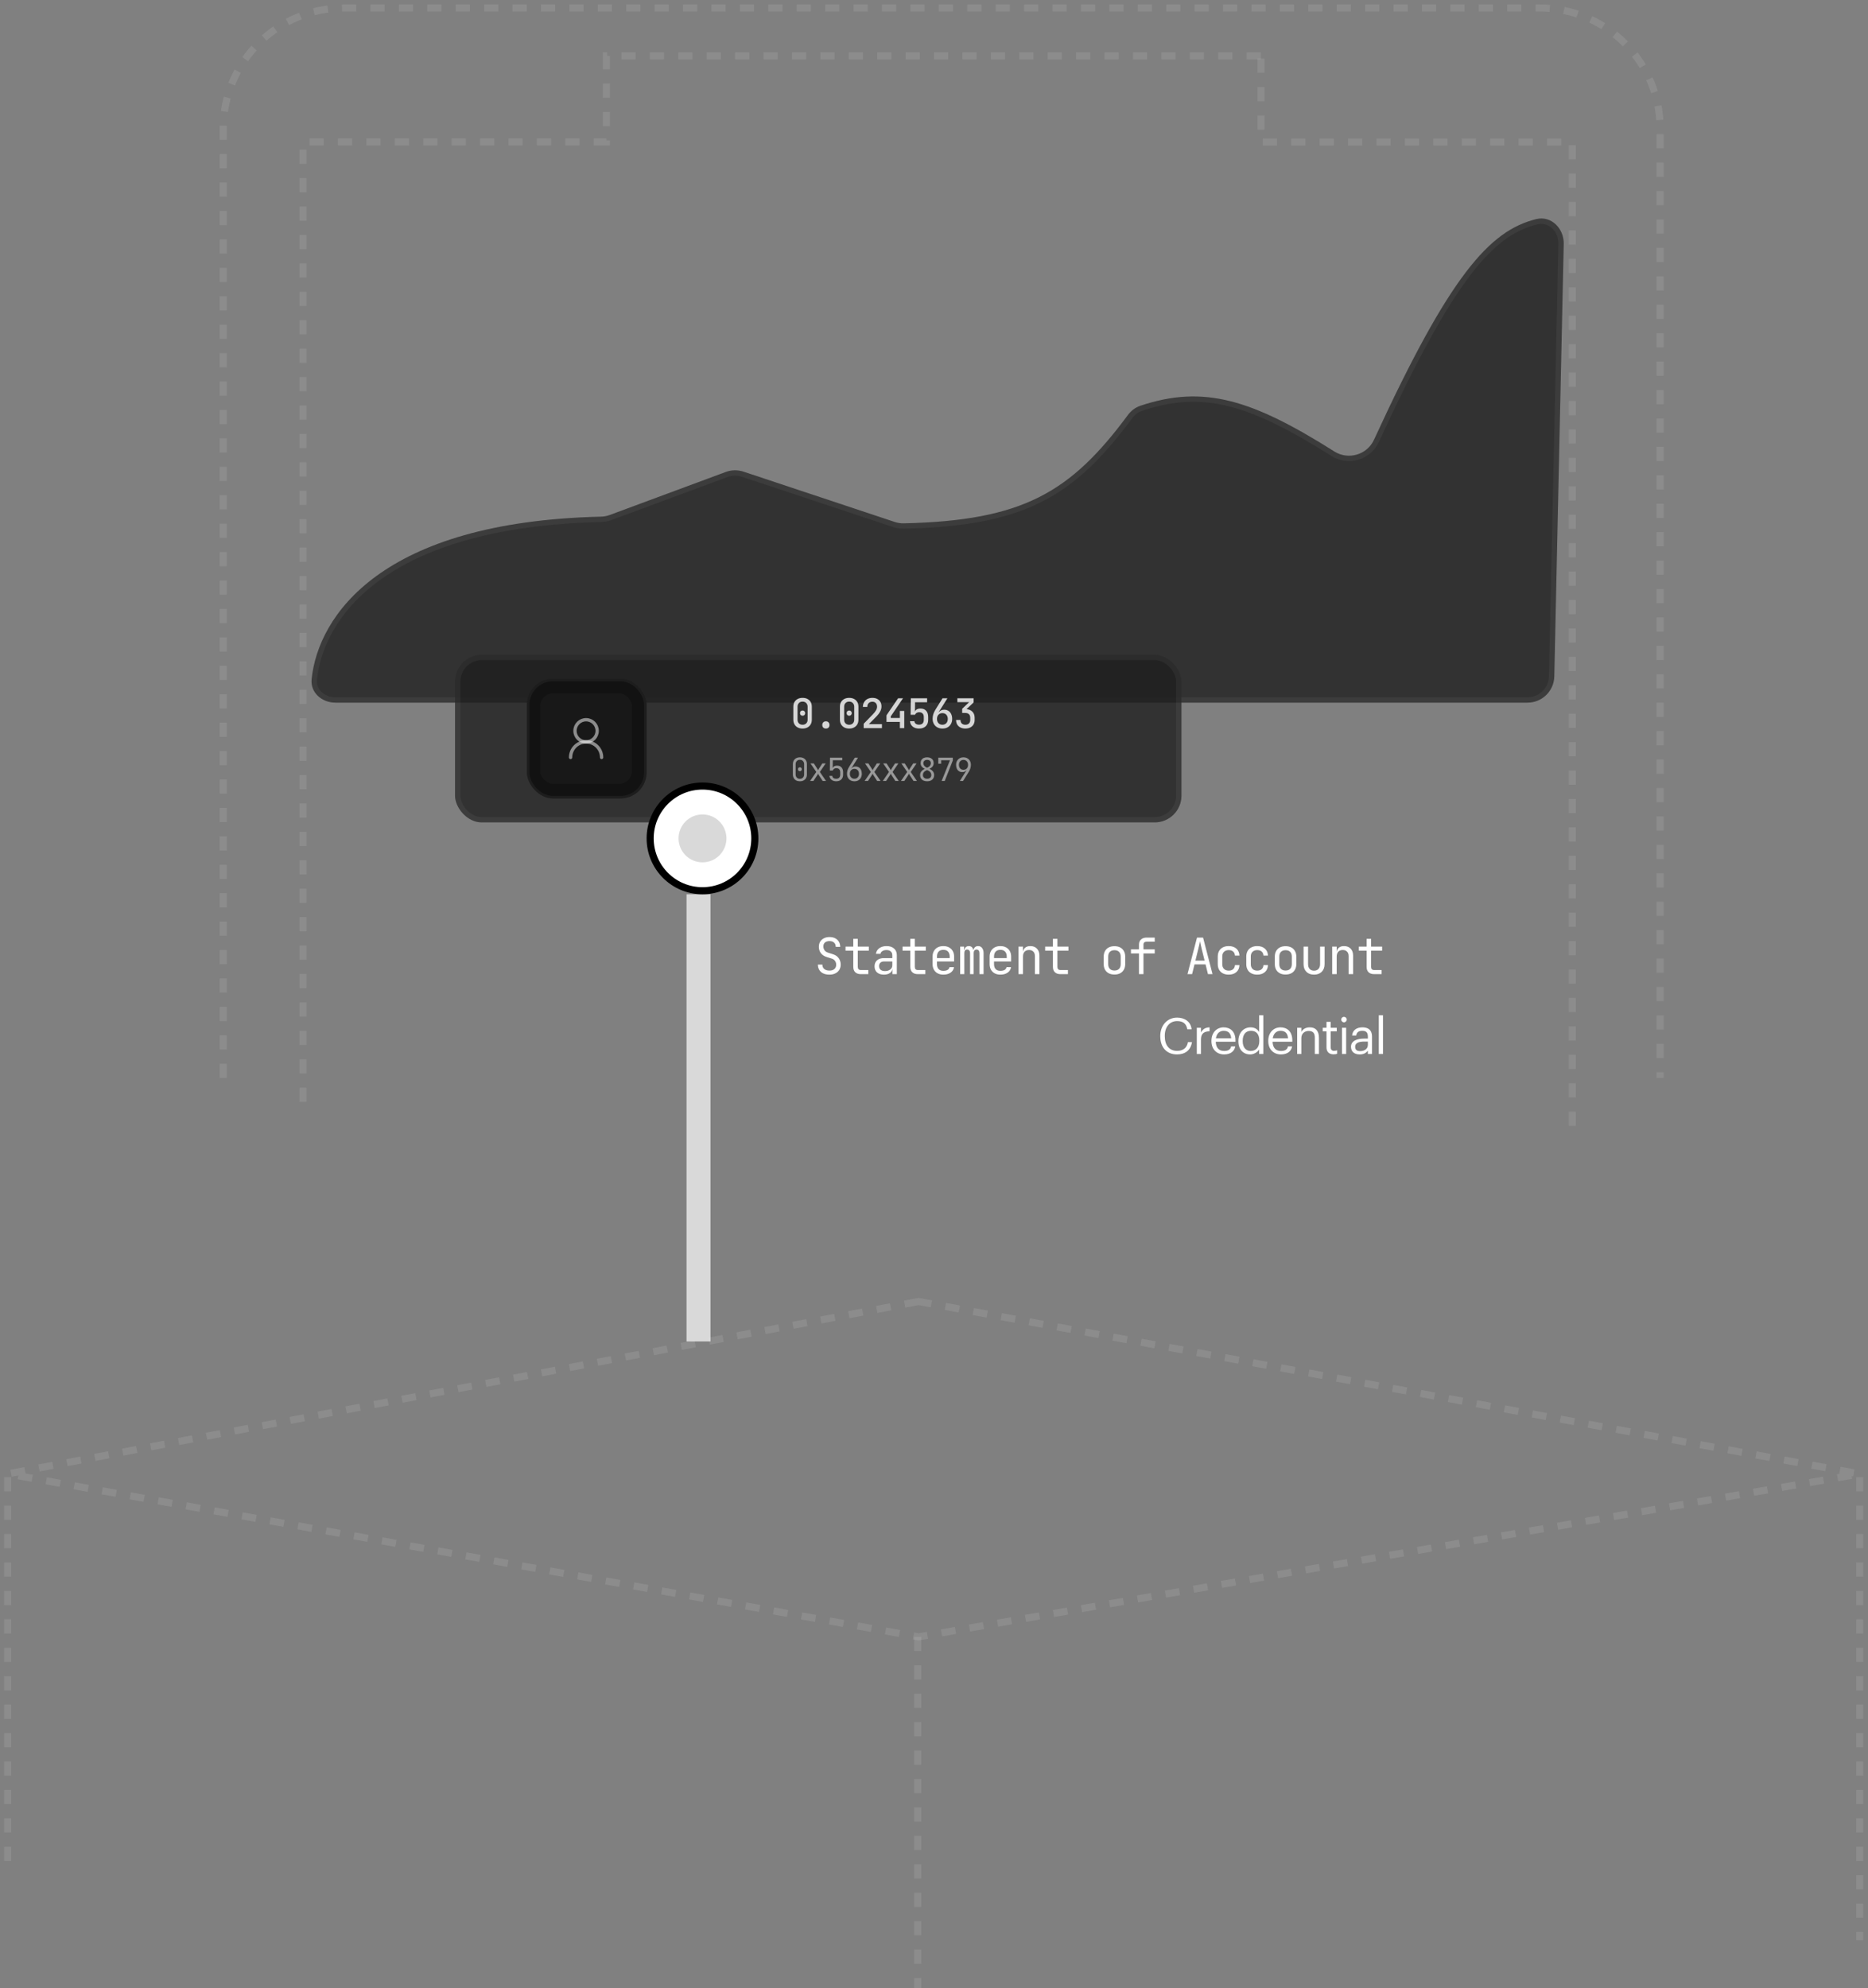
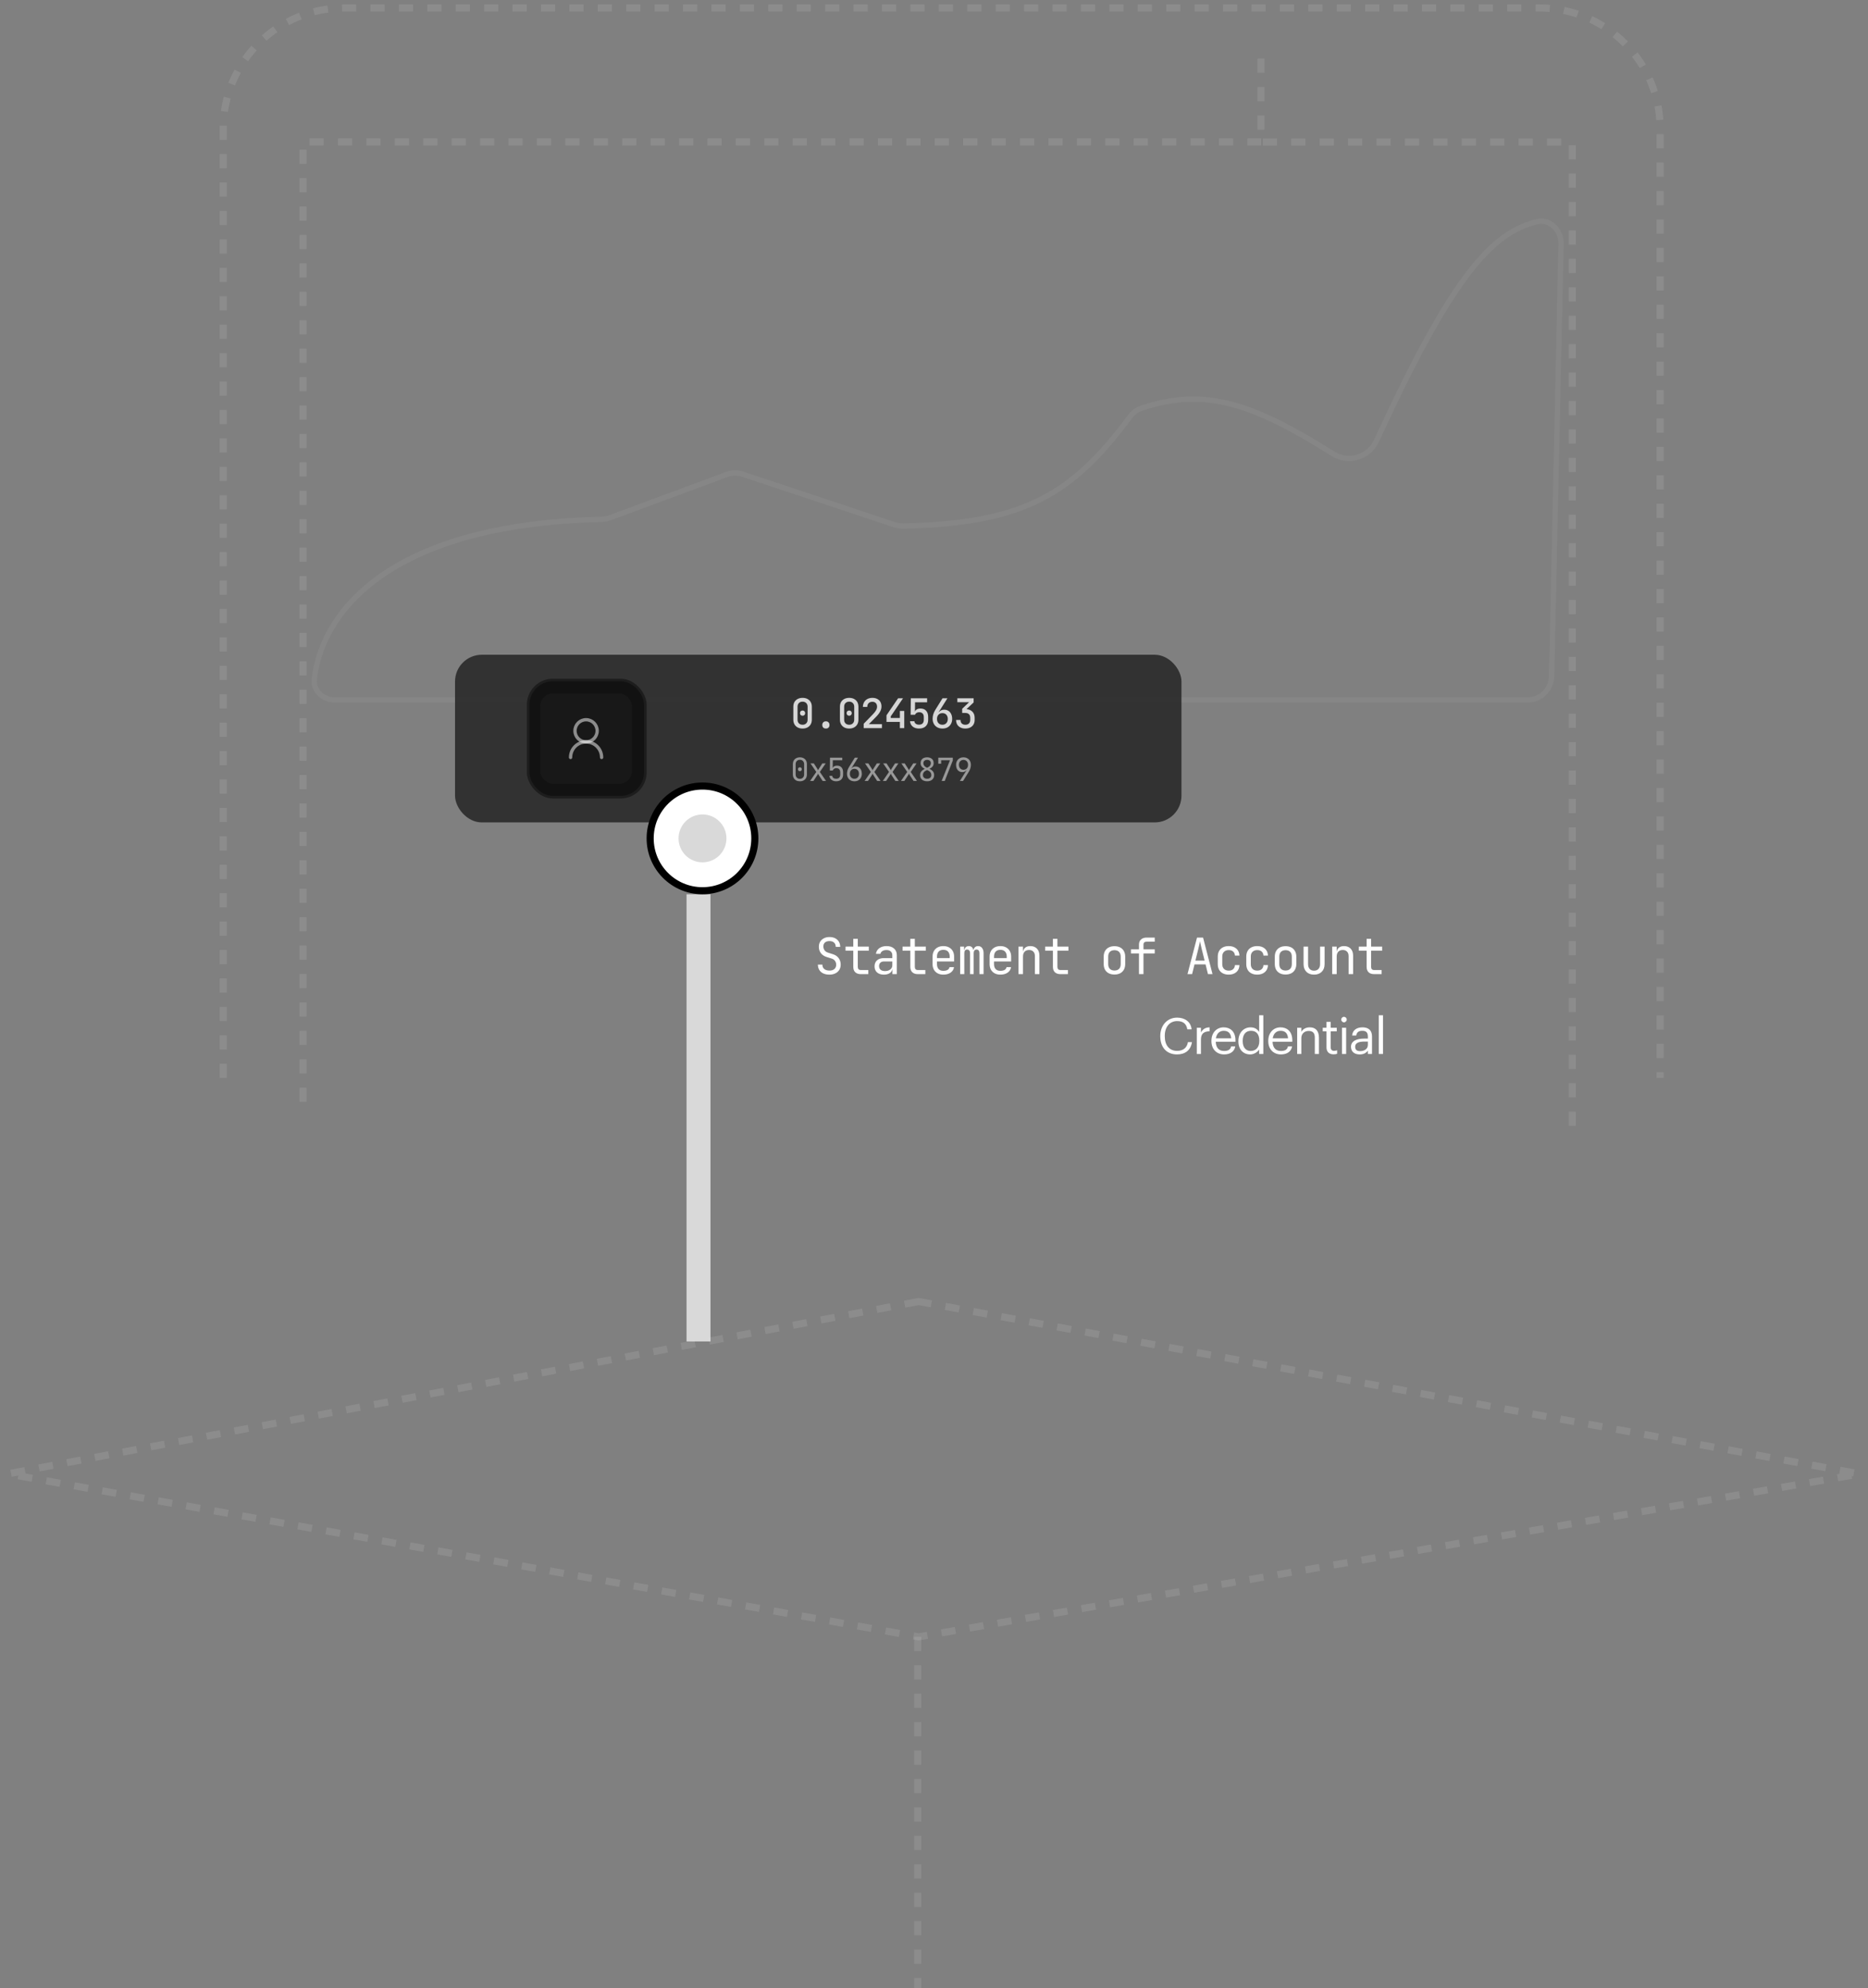
<svg xmlns="http://www.w3.org/2000/svg" width="234" height="249" viewBox="0 0 234 249" fill="none">
  <rect x="0" y="0" width="234" height="249" fill="#808080" stroke="none" />
-   <path d="M232.961 185V243M0.961 185V234.542" stroke="white" stroke-opacity="0.1" stroke-width="0.889" stroke-dasharray="1.78 1.78" />
  <path d="M114.961 205V249" stroke="white" stroke-opacity="0.1" stroke-width="0.889" stroke-dasharray="1.78 1.78" />
  <path d="M27.961 135V16.106C27.961 7.763 34.724 1 43.067 1H192.855C201.198 1 207.961 7.763 207.961 16.106V135" stroke="white" stroke-opacity="0.1" stroke-width="0.889" stroke-dasharray="1.78 1.78" />
-   <path d="M37.961 138V17.774H75.961V7H158" stroke="white" stroke-opacity="0.1" stroke-width="0.889" stroke-dasharray="1.78 1.78" />
+   <path d="M37.961 138V17.774H75.961H158" stroke="white" stroke-opacity="0.1" stroke-width="0.889" stroke-dasharray="1.78 1.78" />
  <path d="M196.961 141V17.791H157.961V6" stroke="white" stroke-opacity="0.1" stroke-width="0.889" stroke-dasharray="1.78 1.78" />
  <rect x="86" y="112" width="3" height="56" fill="#D9D9D9" />
  <path d="M115.067 163L0.961 184.59L115.067 205L232.961 184.59L115.067 163Z" stroke="white" stroke-opacity="0.1" stroke-width="0.889" stroke-dasharray="1.78 1.78" />
-   <path d="M191.348 88H42.011C40.321 88 38.861 86.734 39.036 85.053C39.862 77.136 47.734 65.346 75.26 64.708C75.638 64.7 76.025 64.629 76.38 64.498L90.915 59.109C91.631 58.844 92.416 58.831 93.141 59.072L112.09 65.373C112.449 65.492 112.832 65.551 113.21 65.542C128.09 65.212 134.096 61.691 141.286 51.981C141.679 51.449 142.216 51.031 142.843 50.82C150.826 48.139 156.911 50.08 167.151 56.544C168.904 57.651 171.251 56.961 172.117 55.078C181.558 34.541 186.569 28.881 192.447 27.439C194.318 26.98 195.926 28.62 195.884 30.547L194.703 84.717C194.663 86.542 193.173 88 191.348 88Z" fill="#1E1E1E" fill-opacity="0.8" />
  <path d="M192.526 27.765C194.128 27.372 195.586 28.774 195.548 30.539L194.367 84.71C194.331 86.352 192.99 87.664 191.348 87.664H42.011C40.467 87.664 39.221 86.521 39.37 85.088C39.773 81.224 41.898 76.383 47.333 72.422C52.773 68.458 61.549 65.362 75.268 65.044C75.681 65.034 76.105 64.958 76.497 64.812L91.032 59.424C91.677 59.185 92.383 59.174 93.035 59.391L111.983 65.691C112.379 65.823 112.801 65.887 113.218 65.878C120.679 65.713 125.958 64.747 130.282 62.579C134.61 60.41 137.947 57.055 141.556 52.181C141.914 51.697 142.396 51.324 142.95 51.138C146.886 49.816 150.337 49.637 154.068 50.578C157.814 51.523 161.859 53.6 166.972 56.828C168.895 58.042 171.471 57.287 172.422 55.218C177.141 44.953 180.741 38.432 183.885 34.301C187.021 30.179 189.684 28.462 192.526 27.765Z" stroke="white" stroke-opacity="0.05" stroke-width="0.671" />
  <rect x="57" y="82" width="91" height="21" rx="3.356" fill="#1E1E1E" fill-opacity="0.8" />
-   <rect x="57.336" y="82.336" width="90.329" height="20.329" rx="3.021" stroke="white" stroke-opacity="0.05" stroke-width="0.671" />
  <rect x="66" y="85" width="15" height="15" rx="3.261" fill="#121212" />
  <rect x="66.163" y="85.163" width="14.674" height="14.674" rx="3.098" stroke="white" stroke-opacity="0.05" stroke-width="0.326" />
  <rect x="67.668" y="86.833" width="11.5" height="11.333" rx="1.63" fill="#181818" />
  <path d="M74.805 91.527C74.805 90.76 74.183 90.138 73.416 90.138C72.649 90.138 72.027 90.76 72.027 91.527C72.027 92.294 72.649 92.915 73.416 92.915C74.183 92.915 74.805 92.294 74.805 91.527Z" stroke="white" stroke-opacity="0.5" stroke-width="0.417" stroke-linecap="round" stroke-linejoin="round" />
  <path d="M75.362 94.861C75.362 93.787 74.491 92.916 73.417 92.916C72.343 92.916 71.473 93.787 71.473 94.861" stroke="white" stroke-opacity="0.5" stroke-width="0.417" stroke-linecap="round" stroke-linejoin="round" />
  <path d="M100.537 91.244C100.302 91.244 100.097 91.198 99.922 91.105C99.752 91.013 99.618 90.885 99.523 90.721C99.427 90.553 99.379 90.359 99.379 90.137V88.507C99.379 88.282 99.425 88.087 99.518 87.923C99.613 87.759 99.748 87.631 99.922 87.539C100.097 87.446 100.302 87.4 100.537 87.4C100.776 87.4 100.981 87.446 101.152 87.539C101.327 87.631 101.46 87.759 101.552 87.923C101.648 88.087 101.695 88.282 101.695 88.507V90.137C101.695 90.359 101.648 90.553 101.552 90.721C101.456 90.885 101.321 91.013 101.147 91.105C100.976 91.198 100.773 91.244 100.537 91.244ZM100.537 90.767C100.729 90.767 100.881 90.709 100.993 90.593C101.11 90.477 101.168 90.325 101.168 90.137V88.507C101.168 88.319 101.11 88.167 100.993 88.051C100.881 87.935 100.729 87.877 100.537 87.877C100.346 87.877 100.192 87.935 100.076 88.051C99.963 88.167 99.907 88.319 99.907 88.507V90.137C99.907 90.325 99.963 90.477 100.076 90.593C100.192 90.709 100.346 90.767 100.537 90.767ZM100.537 89.64C100.442 89.64 100.363 89.609 100.302 89.547C100.244 89.486 100.215 89.406 100.215 89.307C100.215 89.211 100.244 89.134 100.302 89.076C100.363 89.014 100.442 88.984 100.537 88.984C100.633 88.984 100.71 89.014 100.768 89.076C100.829 89.134 100.86 89.211 100.86 89.307C100.86 89.406 100.829 89.486 100.768 89.547C100.71 89.609 100.633 89.64 100.537 89.64ZM103.456 91.244C103.32 91.244 103.21 91.204 103.128 91.126C103.046 91.044 103.005 90.934 103.005 90.798C103.005 90.658 103.046 90.547 103.128 90.465C103.21 90.379 103.32 90.337 103.456 90.337C103.596 90.337 103.706 90.379 103.784 90.465C103.866 90.547 103.907 90.658 103.907 90.798C103.907 90.934 103.866 91.044 103.784 91.126C103.706 91.204 103.596 91.244 103.456 91.244ZM106.375 91.244C106.14 91.244 105.935 91.198 105.76 91.105C105.59 91.013 105.456 90.885 105.361 90.721C105.265 90.553 105.217 90.359 105.217 90.137V88.507C105.217 88.282 105.263 88.087 105.356 87.923C105.451 87.759 105.586 87.631 105.76 87.539C105.935 87.446 106.14 87.4 106.375 87.4C106.614 87.4 106.819 87.446 106.99 87.539C107.164 87.631 107.298 87.759 107.39 87.923C107.486 88.087 107.533 88.282 107.533 88.507V90.137C107.533 90.359 107.486 90.553 107.39 90.721C107.294 90.885 107.159 91.013 106.985 91.105C106.814 91.198 106.611 91.244 106.375 91.244ZM106.375 90.767C106.567 90.767 106.719 90.709 106.831 90.593C106.948 90.477 107.006 90.325 107.006 90.137V88.507C107.006 88.319 106.948 88.167 106.831 88.051C106.719 87.935 106.567 87.877 106.375 87.877C106.184 87.877 106.03 87.935 105.914 88.051C105.801 88.167 105.745 88.319 105.745 88.507V90.137C105.745 90.325 105.801 90.477 105.914 90.593C106.03 90.709 106.184 90.767 106.375 90.767ZM106.375 89.64C106.28 89.64 106.201 89.609 106.14 89.547C106.081 89.486 106.052 89.406 106.052 89.307C106.052 89.211 106.081 89.134 106.14 89.076C106.201 89.014 106.28 88.984 106.375 88.984C106.471 88.984 106.548 89.014 106.606 89.076C106.667 89.134 106.698 89.211 106.698 89.307C106.698 89.406 106.667 89.486 106.606 89.547C106.548 89.609 106.471 89.64 106.375 89.64ZM108.192 91.192V90.644L109.351 89.45C109.528 89.266 109.658 89.1 109.74 88.953C109.825 88.803 109.868 88.654 109.868 88.507C109.868 88.316 109.815 88.165 109.709 88.056C109.607 87.947 109.465 87.892 109.284 87.892C109.086 87.892 108.929 87.95 108.813 88.066C108.7 88.179 108.643 88.335 108.643 88.533H108.09C108.097 88.3 108.15 88.101 108.249 87.933C108.348 87.762 108.486 87.631 108.664 87.539C108.842 87.446 109.05 87.4 109.289 87.4C109.518 87.4 109.718 87.445 109.889 87.534C110.06 87.622 110.191 87.747 110.283 87.908C110.376 88.068 110.422 88.258 110.422 88.476C110.422 88.698 110.364 88.915 110.247 89.127C110.135 89.339 109.948 89.575 109.689 89.834L108.843 90.69H110.478V91.192H108.192ZM112.726 91.192V90.413H111.05V89.583L112.505 87.451H113.12L111.583 89.716V89.916H112.726V89.04H113.274V91.192H112.726ZM115.122 91.244C114.797 91.244 114.534 91.162 114.333 90.998C114.131 90.83 114.018 90.606 113.995 90.326H114.543C114.56 90.463 114.618 90.569 114.717 90.644C114.816 90.719 114.953 90.757 115.127 90.757C115.322 90.757 115.469 90.706 115.568 90.603C115.67 90.497 115.722 90.35 115.722 90.162V89.799C115.722 89.607 115.672 89.46 115.573 89.358C115.474 89.252 115.327 89.199 115.132 89.199C115.009 89.199 114.903 89.228 114.814 89.286C114.726 89.341 114.661 89.418 114.62 89.517H114.071L114.097 87.451H116.137V87.954H114.625L114.615 89.117H114.758L114.609 89.25C114.609 89.09 114.673 88.963 114.799 88.871C114.926 88.779 115.095 88.733 115.306 88.733C115.61 88.733 115.846 88.827 116.014 89.014C116.184 89.199 116.27 89.46 116.27 89.799V90.162C116.27 90.494 116.169 90.757 115.967 90.951C115.766 91.146 115.484 91.244 115.122 91.244ZM118.056 91.244C117.81 91.244 117.595 91.192 117.411 91.09C117.226 90.987 117.083 90.844 116.98 90.659C116.878 90.472 116.826 90.256 116.826 90.014C116.826 89.829 116.854 89.645 116.908 89.46C116.966 89.272 117.048 89.093 117.154 88.922L118.067 87.451H118.681L117.595 89.173L117.621 89.189C117.689 89.09 117.78 89.014 117.892 88.963C118.008 88.909 118.137 88.881 118.277 88.881C118.478 88.881 118.654 88.929 118.804 89.025C118.955 89.12 119.071 89.255 119.153 89.43C119.235 89.6 119.276 89.804 119.276 90.039C119.276 90.278 119.225 90.489 119.122 90.67C119.02 90.851 118.878 90.993 118.697 91.095C118.516 91.194 118.302 91.244 118.056 91.244ZM118.051 90.767C118.256 90.767 118.42 90.7 118.543 90.567C118.666 90.434 118.728 90.258 118.728 90.039C118.728 89.821 118.666 89.645 118.543 89.511C118.42 89.378 118.256 89.312 118.051 89.312C117.846 89.312 117.682 89.378 117.559 89.511C117.436 89.645 117.375 89.821 117.375 90.039C117.375 90.258 117.436 90.434 117.559 90.567C117.682 90.7 117.846 90.767 118.051 90.767ZM120.924 91.244C120.688 91.244 120.483 91.199 120.309 91.11C120.135 91.022 120 90.897 119.904 90.736C119.812 90.572 119.766 90.383 119.766 90.168H120.319C120.319 90.355 120.372 90.502 120.478 90.608C120.588 90.714 120.738 90.767 120.929 90.767C121.124 90.767 121.274 90.712 121.38 90.603C121.486 90.494 121.539 90.349 121.539 90.168V89.891C121.539 89.699 121.486 89.552 121.38 89.45C121.274 89.344 121.124 89.291 120.929 89.291H120.529V88.769L121.401 87.938H119.925V87.451H121.964V87.974L120.934 88.943V88.809C121.29 88.809 121.571 88.907 121.78 89.102C121.988 89.296 122.092 89.558 122.092 89.886V90.168C122.092 90.383 122.045 90.572 121.949 90.736C121.853 90.897 121.717 91.022 121.539 91.11C121.365 91.199 121.16 91.244 120.924 91.244Z" fill="white" fill-opacity="0.8" />
  <path d="M100.199 97.848C100.021 97.848 99.865 97.813 99.732 97.744C99.601 97.672 99.5 97.572 99.428 97.444C99.356 97.313 99.32 97.161 99.32 96.988V95.709C99.32 95.533 99.356 95.381 99.428 95.253C99.5 95.125 99.601 95.027 99.732 94.957C99.865 94.885 100.021 94.849 100.199 94.849C100.38 94.849 100.536 94.885 100.667 94.957C100.798 95.027 100.899 95.125 100.971 95.253C101.043 95.381 101.079 95.533 101.079 95.709V96.988C101.079 97.161 101.043 97.313 100.971 97.444C100.899 97.572 100.796 97.672 100.663 97.744C100.532 97.813 100.378 97.848 100.199 97.848ZM100.199 97.54C100.359 97.54 100.487 97.489 100.583 97.388C100.682 97.284 100.731 97.151 100.731 96.988V95.709C100.731 95.546 100.682 95.414 100.583 95.313C100.487 95.209 100.359 95.157 100.199 95.157C100.039 95.157 99.91 95.209 99.811 95.313C99.716 95.414 99.668 95.546 99.668 95.709V96.988C99.668 97.151 99.716 97.284 99.811 97.388C99.91 97.489 100.039 97.54 100.199 97.54ZM100.199 96.584C100.127 96.584 100.069 96.562 100.023 96.516C99.981 96.471 99.959 96.411 99.959 96.337C99.959 96.265 99.981 96.207 100.023 96.165C100.069 96.119 100.127 96.097 100.199 96.097C100.271 96.097 100.329 96.119 100.371 96.165C100.416 96.207 100.439 96.265 100.439 96.337C100.439 96.411 100.416 96.471 100.371 96.516C100.329 96.562 100.271 96.584 100.199 96.584ZM101.477 97.808L102.256 96.676L101.525 95.609H101.949L102.384 96.288C102.403 96.318 102.42 96.35 102.436 96.385C102.455 96.419 102.47 96.447 102.48 96.468C102.488 96.447 102.5 96.419 102.516 96.385C102.535 96.35 102.554 96.318 102.572 96.288L103.012 95.609H103.432L102.7 96.68L103.476 97.808H103.052L102.58 97.088C102.562 97.059 102.543 97.025 102.524 96.988C102.508 96.948 102.494 96.916 102.48 96.892C102.47 96.916 102.454 96.948 102.432 96.988C102.414 97.025 102.394 97.059 102.372 97.088L101.897 97.808H101.477ZM104.745 97.848C104.508 97.848 104.314 97.786 104.162 97.664C104.01 97.541 103.921 97.376 103.894 97.168H104.254C104.267 97.283 104.316 97.372 104.402 97.436C104.487 97.497 104.603 97.528 104.749 97.528C104.917 97.528 105.043 97.483 105.125 97.392C105.21 97.301 105.253 97.173 105.253 97.008V96.724C105.253 96.559 105.21 96.431 105.125 96.341C105.043 96.25 104.919 96.205 104.753 96.205C104.649 96.205 104.559 96.233 104.482 96.288C104.404 96.342 104.348 96.414 104.314 96.504H103.954L103.974 94.889H105.509V95.217H104.322L104.31 96.189H104.422L104.31 96.293C104.31 96.167 104.359 96.069 104.458 95.997C104.559 95.925 104.693 95.889 104.861 95.889C105.098 95.886 105.282 95.959 105.413 96.109C105.546 96.255 105.613 96.46 105.613 96.724V97.008C105.613 97.267 105.537 97.472 105.385 97.624C105.233 97.773 105.02 97.848 104.745 97.848ZM107.034 97.848C106.848 97.848 106.684 97.809 106.543 97.732C106.404 97.652 106.296 97.541 106.219 97.4C106.142 97.259 106.103 97.095 106.103 96.908C106.103 96.762 106.123 96.618 106.163 96.476C106.206 96.335 106.268 96.199 106.351 96.069L107.082 94.889H107.482L106.655 96.217L106.671 96.229C106.721 96.154 106.791 96.097 106.878 96.057C106.966 96.017 107.065 95.997 107.174 95.997C107.334 95.997 107.473 96.034 107.59 96.109C107.707 96.183 107.798 96.288 107.862 96.424C107.926 96.56 107.958 96.722 107.958 96.908C107.958 97.095 107.919 97.259 107.842 97.4C107.765 97.541 107.657 97.652 107.518 97.732C107.382 97.809 107.221 97.848 107.034 97.848ZM107.03 97.528C107.201 97.528 107.338 97.472 107.442 97.36C107.546 97.245 107.598 97.095 107.598 96.908C107.598 96.722 107.546 96.572 107.442 96.46C107.338 96.346 107.201 96.288 107.03 96.288C106.86 96.288 106.723 96.346 106.619 96.46C106.515 96.572 106.463 96.722 106.463 96.908C106.463 97.095 106.515 97.245 106.619 97.36C106.723 97.472 106.86 97.528 107.03 97.528ZM108.308 97.808L109.088 96.676L108.356 95.609H108.78L109.216 96.288C109.234 96.318 109.251 96.35 109.267 96.385C109.286 96.419 109.301 96.447 109.311 96.468C109.319 96.447 109.331 96.419 109.347 96.385C109.366 96.35 109.385 96.318 109.403 96.288L109.843 95.609H110.263L109.531 96.68L110.307 97.808H109.883L109.411 97.088C109.393 97.059 109.374 97.025 109.355 96.988C109.339 96.948 109.325 96.916 109.311 96.892C109.301 96.916 109.285 96.948 109.263 96.988C109.245 97.025 109.225 97.059 109.204 97.088L108.728 97.808H108.308ZM110.585 97.808L111.365 96.676L110.633 95.609H111.057L111.493 96.288C111.511 96.318 111.529 96.35 111.545 96.385C111.563 96.419 111.578 96.447 111.588 96.468C111.596 96.447 111.608 96.419 111.624 96.385C111.643 96.35 111.662 96.318 111.68 96.288L112.12 95.609H112.54L111.808 96.68L112.584 97.808H112.16L111.688 97.088C111.67 97.059 111.651 97.025 111.632 96.988C111.616 96.948 111.602 96.916 111.588 96.892C111.578 96.916 111.562 96.948 111.541 96.988C111.522 97.025 111.502 97.059 111.481 97.088L111.005 97.808H110.585ZM112.862 97.808L113.642 96.676L112.91 95.609H113.334L113.77 96.288C113.788 96.318 113.806 96.35 113.822 96.385C113.84 96.419 113.855 96.447 113.866 96.468C113.874 96.447 113.886 96.419 113.902 96.385C113.92 96.35 113.939 96.318 113.957 96.288L114.397 95.609H114.817L114.085 96.68L114.861 97.808H114.437L113.965 97.088C113.947 97.059 113.928 97.025 113.91 96.988C113.894 96.948 113.879 96.916 113.866 96.892C113.855 96.916 113.839 96.948 113.818 96.988C113.799 97.025 113.779 97.059 113.758 97.088L113.282 97.808H112.862ZM116.139 97.848C115.96 97.848 115.804 97.817 115.671 97.756C115.54 97.692 115.439 97.601 115.367 97.484C115.295 97.367 115.259 97.229 115.259 97.072C115.259 96.899 115.306 96.75 115.399 96.624C115.495 96.499 115.646 96.387 115.851 96.288L116.239 96.101C116.356 96.045 116.446 95.971 116.51 95.881C116.574 95.79 116.606 95.69 116.606 95.581C116.606 95.453 116.564 95.352 116.478 95.277C116.396 95.203 116.283 95.165 116.139 95.165C115.995 95.165 115.88 95.204 115.795 95.281C115.712 95.356 115.671 95.457 115.671 95.585C115.671 95.692 115.702 95.79 115.763 95.881C115.827 95.971 115.913 96.043 116.023 96.097L116.41 96.281C116.624 96.379 116.778 96.492 116.874 96.62C116.97 96.746 117.018 96.896 117.018 97.072C117.018 97.309 116.938 97.499 116.778 97.64C116.621 97.778 116.408 97.848 116.139 97.848ZM116.139 97.528C116.301 97.528 116.429 97.487 116.522 97.404C116.618 97.319 116.666 97.205 116.666 97.064C116.666 96.95 116.636 96.846 116.574 96.752C116.513 96.659 116.425 96.584 116.31 96.528L115.927 96.341C115.714 96.237 115.559 96.125 115.463 96.005C115.367 95.885 115.319 95.741 115.319 95.573C115.319 95.424 115.352 95.294 115.419 95.185C115.486 95.076 115.58 94.992 115.703 94.933C115.825 94.875 115.971 94.845 116.139 94.845C116.306 94.845 116.452 94.875 116.574 94.933C116.697 94.992 116.792 95.076 116.858 95.185C116.925 95.294 116.958 95.424 116.958 95.573C116.958 95.741 116.91 95.885 116.814 96.005C116.718 96.122 116.56 96.235 116.338 96.344L115.955 96.532C115.845 96.586 115.76 96.659 115.699 96.752C115.64 96.843 115.611 96.944 115.611 97.056C115.611 97.2 115.658 97.315 115.751 97.4C115.847 97.485 115.976 97.528 116.139 97.528ZM117.956 97.808L118.999 95.217H117.896V95.649H117.536V94.889H119.355V95.241L118.344 97.808H117.956ZM120.241 97.808L121.068 96.48L121.052 96.468C121.002 96.543 120.933 96.6 120.845 96.64C120.757 96.68 120.658 96.7 120.549 96.7C120.392 96.7 120.253 96.663 120.133 96.588C120.016 96.514 119.925 96.409 119.861 96.273C119.797 96.134 119.765 95.973 119.765 95.789C119.765 95.6 119.804 95.436 119.881 95.297C119.958 95.156 120.066 95.047 120.205 94.969C120.344 94.889 120.505 94.849 120.689 94.849C120.875 94.849 121.038 94.889 121.176 94.969C121.318 95.047 121.427 95.156 121.504 95.297C121.581 95.436 121.62 95.6 121.62 95.789C121.62 95.935 121.599 96.079 121.556 96.221C121.516 96.362 121.455 96.498 121.372 96.628L120.641 97.808H120.241ZM120.693 96.409C120.863 96.409 121 96.353 121.104 96.241C121.208 96.126 121.26 95.975 121.26 95.789C121.26 95.602 121.208 95.453 121.104 95.341C121 95.227 120.863 95.169 120.693 95.169C120.522 95.169 120.385 95.227 120.281 95.341C120.177 95.453 120.125 95.602 120.125 95.789C120.125 95.975 120.177 96.126 120.281 96.241C120.385 96.353 120.522 96.409 120.693 96.409Z" fill="white" fill-opacity="0.5" />
  <circle cx="88" cy="105" r="6.556" fill="white" stroke="black" stroke-width="0.889" />
  <circle cx="88" cy="105" r="3" fill="#D9D9D9" />
  <path d="M103.907 122.063C103.606 122.063 103.346 122.013 103.129 121.912C102.916 121.812 102.75 121.668 102.633 121.479C102.516 121.291 102.456 121.068 102.452 120.808H103.016C103.016 121.038 103.093 121.22 103.248 121.354C103.407 121.488 103.626 121.555 103.907 121.555C104.17 121.555 104.375 121.49 104.521 121.36C104.672 121.231 104.747 121.051 104.747 120.821C104.747 120.637 104.697 120.476 104.596 120.338C104.5 120.2 104.36 120.104 104.176 120.05L103.555 119.855C103.242 119.759 102.999 119.598 102.828 119.372C102.661 119.146 102.577 118.881 102.577 118.576C102.577 118.329 102.631 118.116 102.74 117.936C102.853 117.752 103.01 117.61 103.21 117.51C103.411 117.405 103.647 117.353 103.919 117.353C104.32 117.353 104.642 117.466 104.885 117.691C105.127 117.913 105.251 118.21 105.255 118.582H104.691C104.691 118.356 104.622 118.181 104.484 118.055C104.35 117.926 104.16 117.861 103.913 117.861C103.67 117.861 103.48 117.919 103.342 118.036C103.208 118.153 103.141 118.316 103.141 118.526C103.141 118.714 103.192 118.877 103.292 119.015C103.392 119.153 103.537 119.251 103.725 119.309L104.352 119.51C104.657 119.606 104.893 119.769 105.061 119.999C105.228 120.229 105.311 120.499 105.311 120.808C105.311 121.059 105.253 121.279 105.136 121.467C105.019 121.655 104.854 121.801 104.64 121.906C104.431 122.01 104.187 122.063 103.907 122.063ZM107.83 122C107.533 122 107.301 121.921 107.134 121.762C106.971 121.603 106.889 121.379 106.889 121.091V119.065H105.917V118.551H106.889V117.579H107.454V118.551H108.834V119.065H107.454V121.091C107.454 121.354 107.579 121.486 107.83 121.486H108.771V122H107.83ZM110.725 122.063C110.361 122.063 110.075 121.971 109.866 121.787C109.657 121.599 109.552 121.346 109.552 121.028C109.552 120.706 109.657 120.453 109.866 120.269C110.075 120.085 110.357 119.993 110.713 119.993H111.779V119.648C111.779 119.435 111.714 119.272 111.584 119.159C111.459 119.042 111.279 118.983 111.045 118.983C110.84 118.983 110.669 119.027 110.531 119.115C110.393 119.199 110.313 119.314 110.292 119.46H109.728C109.766 119.163 109.906 118.927 110.148 118.751C110.391 118.576 110.694 118.488 111.058 118.488C111.455 118.488 111.768 118.59 111.998 118.795C112.228 119 112.343 119.278 112.343 119.629V122H111.791V121.341H111.697L111.791 121.247C111.791 121.498 111.693 121.697 111.497 121.843C111.304 121.99 111.047 122.063 110.725 122.063ZM110.863 121.617C111.131 121.617 111.35 121.551 111.522 121.417C111.693 121.283 111.779 121.112 111.779 120.902V120.413H110.725C110.537 120.413 110.389 120.466 110.28 120.57C110.171 120.675 110.117 120.817 110.117 120.997C110.117 121.189 110.182 121.341 110.311 121.454C110.445 121.563 110.629 121.617 110.863 121.617ZM114.975 122C114.678 122 114.446 121.921 114.279 121.762C114.116 121.603 114.034 121.379 114.034 121.091V119.065H113.062V118.551H114.034V117.579H114.599V118.551H115.978V119.065H114.599V121.091C114.599 121.354 114.724 121.486 114.975 121.486H115.916V122H114.975ZM118.171 122.063C117.899 122.063 117.661 122.008 117.456 121.9C117.255 121.791 117.098 121.638 116.986 121.442C116.877 121.241 116.822 121.009 116.822 120.746V119.805C116.822 119.537 116.877 119.305 116.986 119.109C117.098 118.912 117.255 118.76 117.456 118.651C117.661 118.542 117.899 118.488 118.171 118.488C118.443 118.488 118.679 118.542 118.88 118.651C119.084 118.76 119.241 118.912 119.35 119.109C119.463 119.305 119.519 119.537 119.519 119.805V120.413H117.374V120.746C117.374 121.017 117.443 121.227 117.581 121.373C117.719 121.515 117.916 121.586 118.171 121.586C118.388 121.586 118.564 121.548 118.698 121.473C118.831 121.394 118.913 121.277 118.942 121.122H119.507C119.469 121.41 119.327 121.64 119.08 121.812C118.838 121.979 118.535 122.063 118.171 122.063ZM118.967 120.037V119.805C118.967 119.533 118.898 119.324 118.76 119.178C118.627 119.031 118.43 118.958 118.171 118.958C117.916 118.958 117.719 119.031 117.581 119.178C117.443 119.324 117.374 119.533 117.374 119.805V119.987H119.011L118.967 120.037ZM120.276 122V118.551H120.771V118.965H120.884L120.796 119.115C120.796 118.923 120.846 118.77 120.947 118.657C121.051 118.544 121.191 118.488 121.367 118.488C121.559 118.488 121.708 118.559 121.812 118.701C121.917 118.843 121.969 119.044 121.969 119.303L121.8 118.965H122.063L121.944 119.115C121.944 118.923 121.996 118.77 122.101 118.657C122.209 118.544 122.352 118.488 122.527 118.488C122.745 118.488 122.912 118.569 123.029 118.733C123.15 118.896 123.211 119.111 123.211 119.378V122H122.69V119.372C122.69 119.23 122.659 119.119 122.596 119.04C122.538 118.96 122.45 118.921 122.333 118.921C122.22 118.921 122.13 118.96 122.063 119.04C122 119.115 121.969 119.224 121.969 119.366V122H121.517V119.372C121.517 119.226 121.484 119.115 121.417 119.04C121.354 118.96 121.264 118.921 121.147 118.921C121.03 118.921 120.943 118.96 120.884 119.04C120.825 119.115 120.796 119.224 120.796 119.366V122H120.276ZM125.316 122.063C125.044 122.063 124.805 122.008 124.601 121.9C124.4 121.791 124.243 121.638 124.13 121.442C124.022 121.241 123.967 121.009 123.967 120.746V119.805C123.967 119.537 124.022 119.305 124.13 119.109C124.243 118.912 124.4 118.76 124.601 118.651C124.805 118.542 125.044 118.488 125.316 118.488C125.587 118.488 125.824 118.542 126.024 118.651C126.229 118.76 126.386 118.912 126.495 119.109C126.607 119.305 126.664 119.537 126.664 119.805V120.413H124.519V120.746C124.519 121.017 124.588 121.227 124.726 121.373C124.864 121.515 125.06 121.586 125.316 121.586C125.533 121.586 125.709 121.548 125.842 121.473C125.976 121.394 126.058 121.277 126.087 121.122H126.651C126.614 121.41 126.472 121.64 126.225 121.812C125.982 121.979 125.679 122.063 125.316 122.063ZM126.112 120.037V119.805C126.112 119.533 126.043 119.324 125.905 119.178C125.771 119.031 125.575 118.958 125.316 118.958C125.06 118.958 124.864 119.031 124.726 119.178C124.588 119.324 124.519 119.533 124.519 119.805V119.987H126.156L126.112 120.037ZM127.583 122V118.551H128.148V119.209H128.267L128.148 119.341C128.148 119.069 128.229 118.86 128.392 118.714C128.555 118.563 128.781 118.488 129.07 118.488C129.417 118.488 129.693 118.595 129.898 118.808C130.102 119.021 130.205 119.312 130.205 119.68V122H129.64V119.742C129.64 119.496 129.574 119.307 129.44 119.178C129.31 119.044 129.132 118.977 128.907 118.977C128.673 118.977 128.487 119.048 128.349 119.19C128.215 119.332 128.148 119.537 128.148 119.805V122H127.583ZM132.837 122C132.54 122 132.308 121.921 132.14 121.762C131.977 121.603 131.896 121.379 131.896 121.091V119.065H130.924V118.551H131.896V117.579H132.46V118.551H133.84V119.065H132.46V121.091C132.46 121.354 132.586 121.486 132.837 121.486H133.777V122H132.837ZM139.605 122.05C139.329 122.05 139.091 121.998 138.89 121.893C138.689 121.789 138.532 121.638 138.42 121.442C138.311 121.241 138.257 121.005 138.257 120.733V119.817C138.257 119.542 138.311 119.305 138.42 119.109C138.532 118.912 138.689 118.762 138.89 118.657C139.091 118.553 139.329 118.5 139.605 118.5C139.881 118.5 140.119 118.553 140.32 118.657C140.521 118.762 140.675 118.912 140.784 119.109C140.897 119.305 140.953 119.539 140.953 119.811V120.733C140.953 121.005 140.897 121.241 140.784 121.442C140.675 121.638 140.521 121.789 140.32 121.893C140.119 121.998 139.881 122.05 139.605 122.05ZM139.605 121.548C139.852 121.548 140.044 121.479 140.182 121.341C140.32 121.204 140.389 121.001 140.389 120.733V119.817C140.389 119.55 140.32 119.347 140.182 119.209C140.044 119.071 139.852 119.002 139.605 119.002C139.362 119.002 139.17 119.071 139.028 119.209C138.89 119.347 138.821 119.55 138.821 119.817V120.733C138.821 121.001 138.89 121.204 139.028 121.341C139.17 121.479 139.362 121.548 139.605 121.548ZM142.676 122V119.41H141.672V118.896H142.676V118.3C142.676 118.028 142.761 117.815 142.933 117.66C143.104 117.501 143.34 117.422 143.641 117.422H144.651V117.936H143.641C143.512 117.936 143.411 117.967 143.34 118.03C143.273 118.089 143.24 118.179 143.24 118.3V118.896H144.651V119.41H143.24V122H142.676ZM148.754 122L149.946 117.422H150.705L151.89 122H151.319L151.018 120.783H149.632L149.331 122H148.754ZM149.745 120.307H150.899L150.548 118.896C150.481 118.628 150.429 118.404 150.391 118.225C150.353 118.045 150.33 117.928 150.322 117.873C150.314 117.928 150.291 118.045 150.253 118.225C150.215 118.404 150.163 118.626 150.096 118.889L149.745 120.307ZM153.919 122.063C153.643 122.063 153.401 122.01 153.192 121.906C152.987 121.801 152.828 121.651 152.715 121.454C152.602 121.254 152.546 121.017 152.546 120.746V119.805C152.546 119.529 152.602 119.293 152.715 119.096C152.828 118.9 152.987 118.749 153.192 118.645C153.401 118.54 153.643 118.488 153.919 118.488C154.317 118.488 154.636 118.595 154.879 118.808C155.121 119.021 155.249 119.312 155.262 119.68H154.697C154.685 119.458 154.609 119.289 154.471 119.172C154.337 119.05 154.154 118.99 153.919 118.99C153.673 118.99 153.476 119.061 153.33 119.203C153.184 119.341 153.11 119.539 153.11 119.799V120.746C153.11 121.005 153.184 121.206 153.33 121.348C153.476 121.49 153.673 121.561 153.919 121.561C154.154 121.561 154.337 121.5 154.471 121.379C154.609 121.258 154.685 121.089 154.697 120.871H155.262C155.249 121.239 155.121 121.53 154.879 121.743C154.636 121.956 154.317 122.063 153.919 122.063ZM157.492 122.063C157.216 122.063 156.973 122.01 156.764 121.906C156.559 121.801 156.4 121.651 156.288 121.454C156.175 121.254 156.118 121.017 156.118 120.746V119.805C156.118 119.529 156.175 119.293 156.288 119.096C156.4 118.9 156.559 118.749 156.764 118.645C156.973 118.54 157.216 118.488 157.492 118.488C157.889 118.488 158.209 118.595 158.451 118.808C158.694 119.021 158.821 119.312 158.834 119.68H158.269C158.257 119.458 158.182 119.289 158.044 119.172C157.91 119.05 157.726 118.99 157.492 118.99C157.245 118.99 157.049 119.061 156.902 119.203C156.756 119.341 156.683 119.539 156.683 119.799V120.746C156.683 121.005 156.756 121.206 156.902 121.348C157.049 121.49 157.245 121.561 157.492 121.561C157.726 121.561 157.91 121.5 158.044 121.379C158.182 121.258 158.257 121.089 158.269 120.871H158.834C158.821 121.239 158.694 121.53 158.451 121.743C158.209 121.956 157.889 122.063 157.492 122.063ZM161.039 122.05C160.763 122.05 160.525 121.998 160.324 121.893C160.123 121.789 159.967 121.638 159.854 121.442C159.745 121.241 159.691 121.005 159.691 120.733V119.817C159.691 119.542 159.745 119.305 159.854 119.109C159.967 118.912 160.123 118.762 160.324 118.657C160.525 118.553 160.763 118.5 161.039 118.5C161.315 118.5 161.553 118.553 161.754 118.657C161.955 118.762 162.109 118.912 162.218 119.109C162.331 119.305 162.387 119.539 162.387 119.811V120.733C162.387 121.005 162.331 121.241 162.218 121.442C162.109 121.638 161.955 121.789 161.754 121.893C161.553 121.998 161.315 122.05 161.039 122.05ZM161.039 121.548C161.286 121.548 161.478 121.479 161.616 121.341C161.754 121.204 161.823 121.001 161.823 120.733V119.817C161.823 119.55 161.754 119.347 161.616 119.209C161.478 119.071 161.286 119.002 161.039 119.002C160.796 119.002 160.604 119.071 160.462 119.209C160.324 119.347 160.255 119.55 160.255 119.817V120.733C160.255 121.001 160.324 121.204 160.462 121.341C160.604 121.479 160.796 121.548 161.039 121.548ZM164.605 122.063C164.208 122.063 163.89 121.946 163.652 121.712C163.413 121.473 163.294 121.151 163.294 120.746V118.551H163.859V120.746C163.859 121.005 163.926 121.208 164.059 121.354C164.193 121.496 164.375 121.567 164.605 121.567C164.839 121.567 165.023 121.496 165.157 121.354C165.295 121.208 165.364 121.005 165.364 120.746V118.551H165.928V120.746C165.928 121.151 165.807 121.473 165.565 121.712C165.322 121.946 165.002 122.063 164.605 122.063ZM166.879 122V118.551H167.444V119.209H167.563L167.444 119.341C167.444 119.069 167.525 118.86 167.688 118.714C167.851 118.563 168.077 118.488 168.366 118.488C168.713 118.488 168.989 118.595 169.193 118.808C169.398 119.021 169.501 119.312 169.501 119.68V122H168.936V119.742C168.936 119.496 168.869 119.307 168.736 119.178C168.606 119.044 168.428 118.977 168.202 118.977C167.968 118.977 167.782 119.048 167.644 119.19C167.511 119.332 167.444 119.537 167.444 119.805V122H166.879ZM172.132 122C171.835 122 171.603 121.921 171.436 121.762C171.273 121.603 171.192 121.379 171.192 121.091V119.065H170.219V118.551H171.192V117.579H171.756V118.551H173.136V119.065H171.756V121.091C171.756 121.354 171.881 121.486 172.132 121.486H173.073V122H172.132Z" fill="white" />
  <path d="M147.44 132.056C146.141 132.056 145.345 131.166 145.345 129.786V129.736C145.345 128.406 146.235 127.447 147.452 127.447C148.387 127.447 149.177 127.942 149.271 128.914H148.732C148.619 128.231 148.224 127.88 147.458 127.88C146.53 127.88 145.909 128.601 145.909 129.73V129.78C145.909 130.921 146.486 131.611 147.452 131.611C148.186 131.611 148.694 131.241 148.807 130.514H149.315C149.158 131.548 148.443 132.056 147.44 132.056ZM149.92 132V128.72H150.44V129.309C150.647 128.939 150.93 128.682 151.519 128.664V129.153C150.861 129.184 150.44 129.391 150.44 130.2V132H149.92ZM153.34 132.056C152.412 132.056 151.753 131.404 151.753 130.394V130.344C151.753 129.353 152.387 128.664 153.29 128.664C154.049 128.664 154.764 129.121 154.764 130.294V130.463H152.293C152.318 131.21 152.675 131.624 153.346 131.624C153.854 131.624 154.149 131.436 154.218 131.053H154.738C154.626 131.712 154.08 132.056 153.34 132.056ZM152.311 130.043H154.23C154.18 129.366 153.829 129.096 153.29 129.096C152.757 129.096 152.399 129.46 152.311 130.043ZM156.61 132.056C155.75 132.056 155.13 131.448 155.13 130.426V130.376C155.13 129.372 155.757 128.664 156.66 128.664C157.205 128.664 157.544 128.927 157.732 129.247V127.152H158.253V132H157.732V131.436C157.544 131.755 157.086 132.056 156.61 132.056ZM156.666 131.624C157.274 131.624 157.751 131.222 157.751 130.382V130.332C157.751 129.491 157.35 129.096 156.71 129.096C156.058 129.096 155.669 129.554 155.669 130.351V130.401C155.669 131.229 156.114 131.624 156.666 131.624ZM160.46 132.056C159.532 132.056 158.873 131.404 158.873 130.394V130.344C158.873 129.353 159.507 128.664 160.41 128.664C161.169 128.664 161.884 129.121 161.884 130.294V130.463H159.413C159.438 131.21 159.795 131.624 160.466 131.624C160.974 131.624 161.269 131.436 161.338 131.053H161.859C161.746 131.712 161.2 132.056 160.46 132.056ZM159.432 130.043H161.351C161.3 129.366 160.949 129.096 160.41 129.096C159.877 129.096 159.519 129.46 159.432 130.043ZM162.494 132V128.72H163.015V129.241C163.165 128.933 163.529 128.664 164.069 128.664C164.746 128.664 165.222 129.034 165.222 129.987V132H164.702V129.949C164.702 129.372 164.457 129.115 163.931 129.115C163.448 129.115 163.015 129.422 163.015 130.012V132H162.494ZM167.052 132.044C166.456 132.044 166.167 131.693 166.167 131.178V129.159H165.697V128.72H166.167V127.974H166.688V128.72H167.453V129.159H166.688V131.128C166.688 131.448 166.832 131.605 167.096 131.605C167.259 131.605 167.384 131.58 167.497 131.536V131.975C167.39 132.013 167.265 132.044 167.052 132.044ZM168.108 132V128.72H168.629V132H168.108ZM168.359 128.036C168.171 128.036 168.014 127.88 168.014 127.691C168.014 127.503 168.171 127.346 168.359 127.346C168.547 127.346 168.704 127.503 168.704 127.691C168.704 127.88 168.547 128.036 168.359 128.036ZM170.328 132.056C169.719 132.056 169.236 131.762 169.236 131.091C169.236 130.332 170.039 130.075 170.879 130.075H171.35V129.836C171.35 129.316 171.149 129.096 170.647 129.096C170.196 129.096 169.945 129.284 169.895 129.686H169.374C169.443 128.939 170.039 128.664 170.673 128.664C171.3 128.664 171.87 128.921 171.87 129.836V132H171.35V131.586C171.105 131.893 170.81 132.056 170.328 132.056ZM170.378 131.643C170.93 131.643 171.35 131.36 171.35 130.852V130.445H170.898C170.24 130.445 169.757 130.608 169.757 131.091C169.757 131.429 169.92 131.643 170.378 131.643ZM172.717 132V127.152H173.244V132H172.717Z" fill="white" />
</svg>